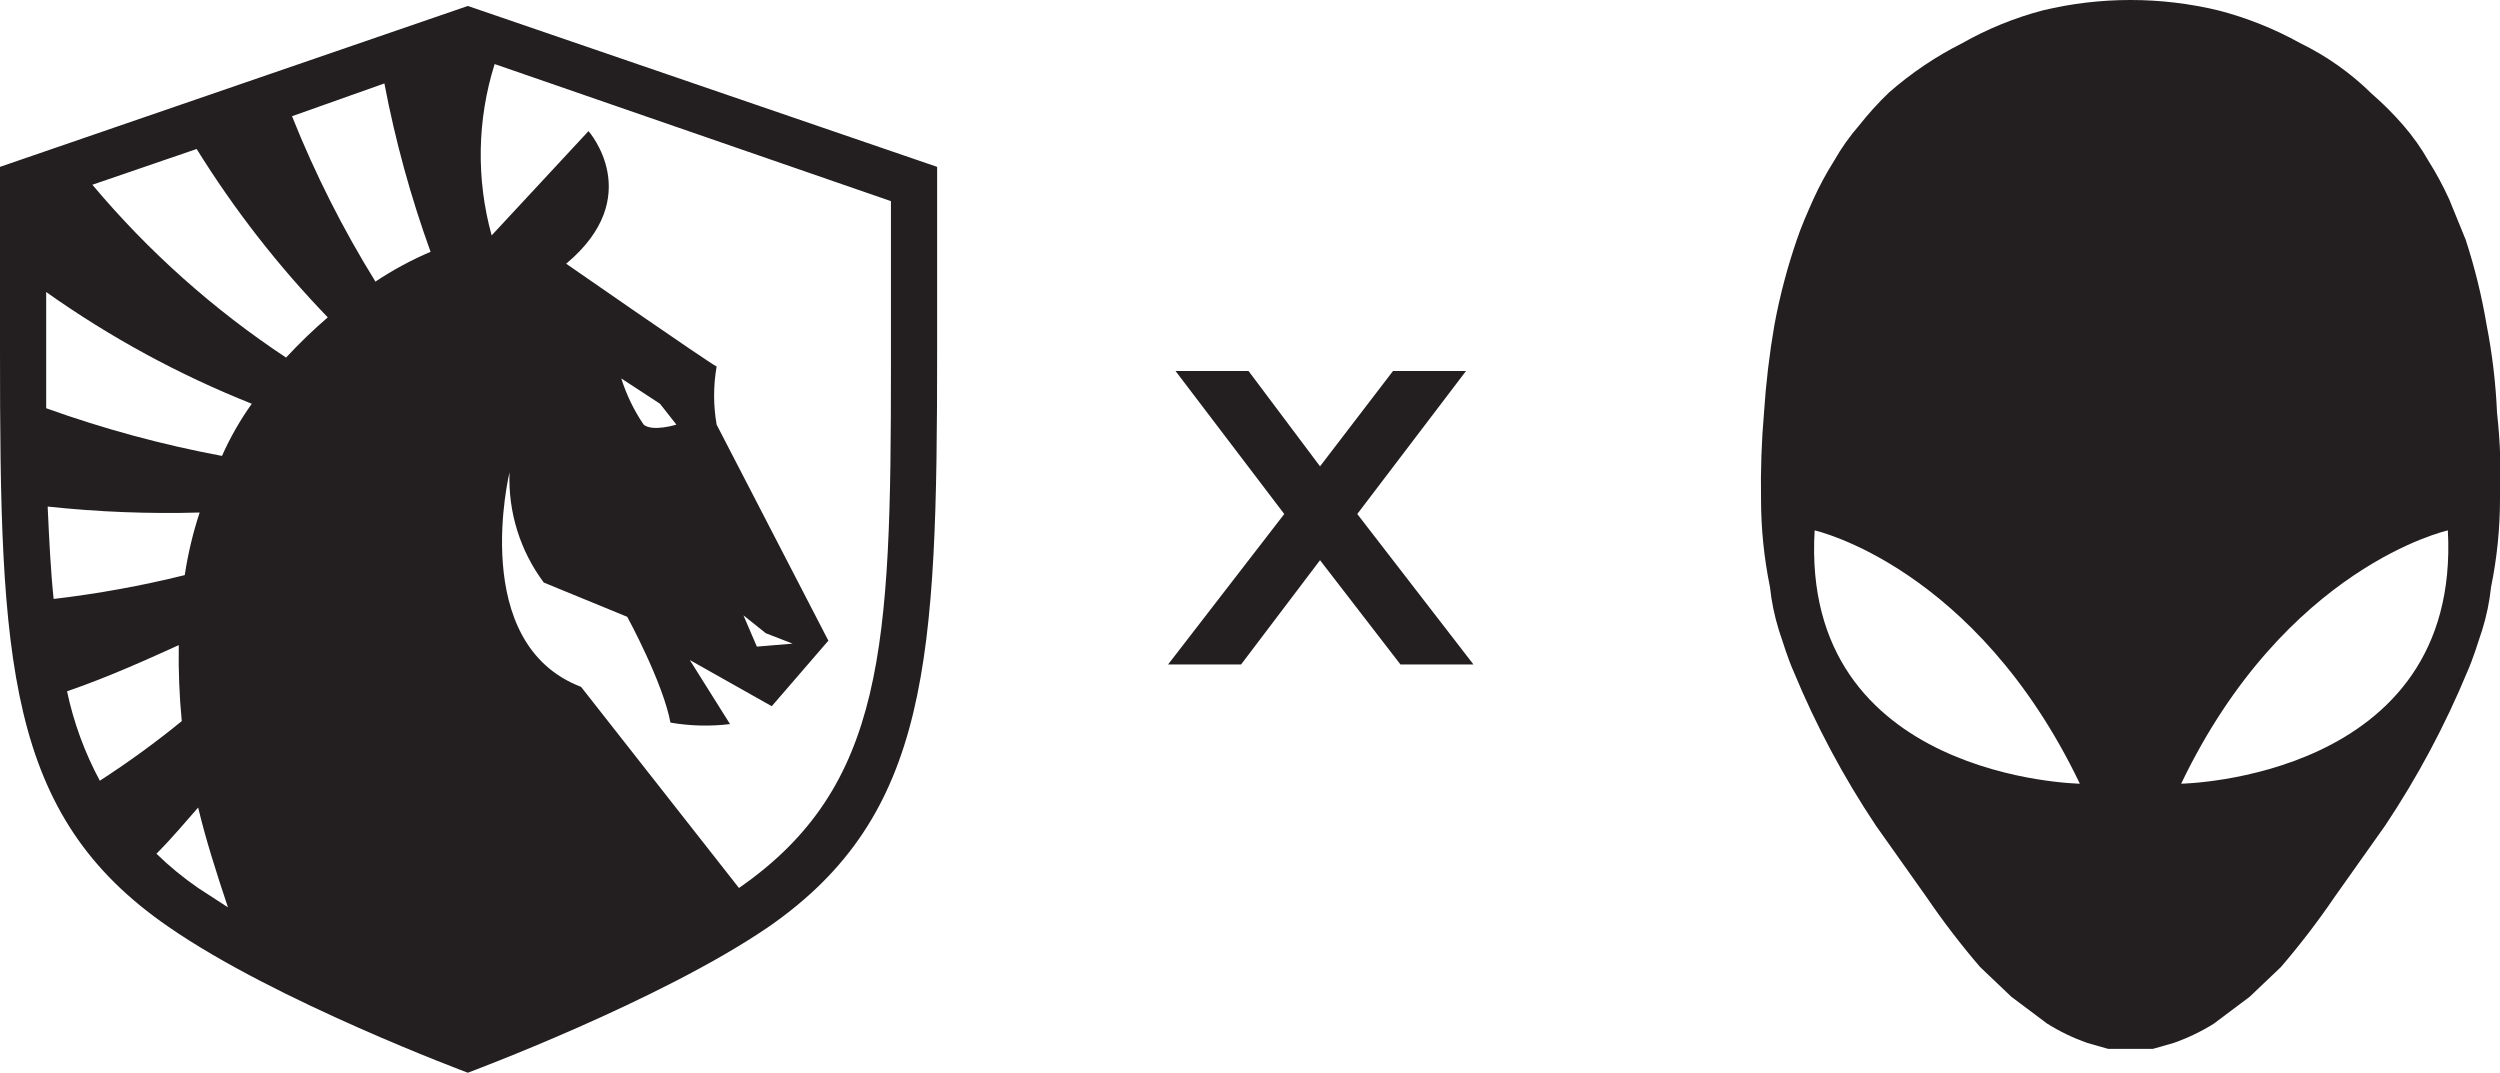
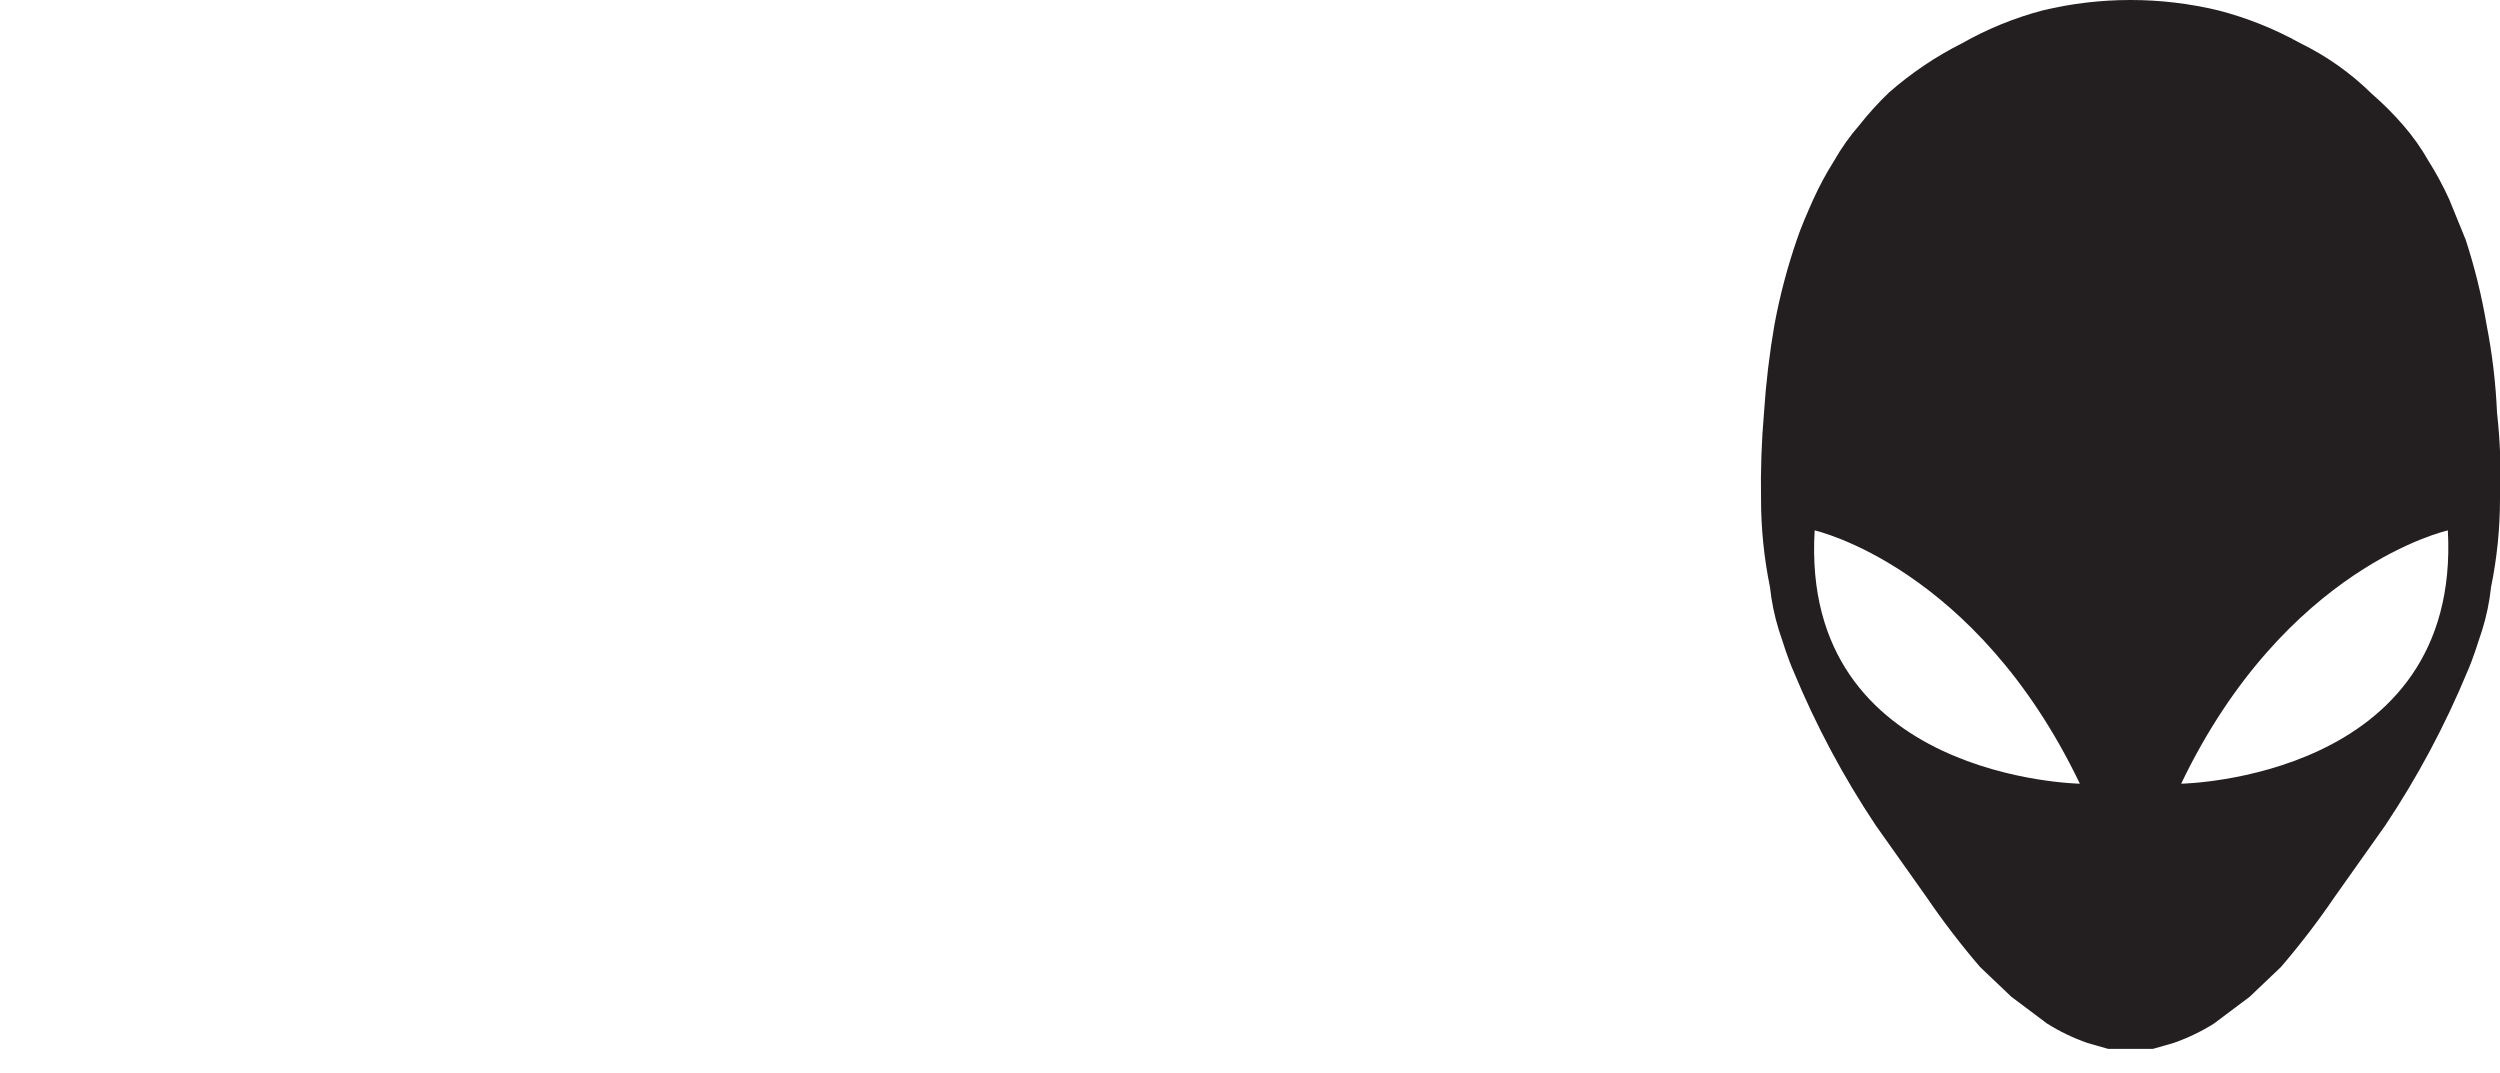
<svg xmlns="http://www.w3.org/2000/svg" width="275" height="118" viewBox="0 0 275 118" fill="none">
  <g clip-path="url(#clip0)">
-     <path d="M141.269 56.542L129.306 40.808H137.336L145.203 51.297L153.233 40.808H161.263L149.3 56.542L162.083 73.094H154.052L145.203 61.622L136.517 73.094H128.486L141.269 56.542Z" fill="#231F20" />
-     <path d="M51.46 0.656L0 18.355V38.514C0 72.603 0.656 89.647 18.519 101.939C30.319 110.133 51.46 118 51.46 118C51.46 118 72.601 110.133 84.565 101.939C102.265 89.647 103.084 72.603 103.084 38.514V18.355L51.46 0.656ZM5.244 55.722C10.795 56.317 16.38 56.536 21.961 56.378C21.223 58.622 20.675 60.925 20.322 63.261C15.575 64.439 10.758 65.315 5.9 65.883C5.572 62.769 5.408 59.328 5.244 55.722ZM10.98 85.878C9.317 82.788 8.103 79.477 7.375 76.044C12.127 74.406 16.389 72.439 19.666 70.964C19.618 73.754 19.727 76.544 19.994 79.322C17.113 81.672 14.104 83.861 10.98 85.878ZM21.797 97.678C20.164 96.553 18.629 95.292 17.208 93.908C19.011 92.106 20.486 90.303 21.797 88.828C22.616 92.269 23.763 95.875 25.075 99.808L21.797 97.678ZM24.419 50.15C17.843 48.923 11.376 47.169 5.08 44.906V32.122C12.104 37.104 19.696 41.23 27.697 44.414C26.413 46.21 25.315 48.132 24.419 50.15ZM31.466 39.333C23.487 34.054 16.311 27.651 10.161 20.322L21.633 16.389C25.769 23.057 30.603 29.265 36.055 34.908C34.444 36.297 32.912 37.774 31.466 39.333ZM41.299 30.975C37.715 25.191 34.644 19.104 32.122 12.783L42.282 9.178C43.482 15.476 45.181 21.669 47.363 27.697C45.245 28.602 43.216 29.699 41.299 30.975ZM98.004 40.317C98.004 71.128 97.348 86.533 81.287 97.678L63.915 75.553C51.46 70.8 56.049 51.953 56.049 51.953C55.878 56.308 57.209 60.59 59.818 64.081L68.996 67.85C68.996 67.85 72.929 75.061 73.749 79.486C75.914 79.859 78.122 79.914 80.304 79.65L75.879 72.603L84.893 77.683L91.12 70.472L78.829 46.708C78.459 44.594 78.459 42.431 78.829 40.317C77.846 39.825 62.276 29.008 62.276 29.008C71.126 21.633 64.735 14.422 64.735 14.422L54.082 25.894C52.372 19.712 52.486 13.167 54.41 7.047L98.004 22.125V40.317ZM68.34 41.628L72.601 44.414L74.404 46.708C74.404 46.708 71.782 47.528 70.799 46.708C69.739 45.142 68.911 43.431 68.34 41.628ZM81.779 67.686L84.237 69.653L87.187 70.8L83.254 71.128L81.779 67.686Z" fill="#231F20" />
    <path d="M274.672 45.397C274.533 42.15 274.149 38.918 273.525 35.728C272.993 32.561 272.226 29.439 271.231 26.386L269.428 21.961C268.762 20.49 267.995 19.066 267.134 17.7C266.34 16.299 265.406 14.981 264.347 13.767C263.284 12.539 262.134 11.389 260.906 10.325C258.603 8.053 255.946 6.171 253.039 4.753C250.2 3.174 247.171 1.962 244.026 1.147C237.67 -0.383 231.042 -0.383 224.687 1.147C221.594 1.964 218.62 3.175 215.837 4.753C212.943 6.209 210.245 8.026 207.807 10.161C206.63 11.284 205.535 12.489 204.529 13.767C203.471 14.981 202.537 16.299 201.743 17.7C200.882 19.066 200.115 20.49 199.449 21.961C198.793 23.436 198.138 24.911 197.646 26.386C196.598 29.435 195.776 32.558 195.188 35.728C194.635 38.928 194.252 42.156 194.041 45.397C193.768 48.558 193.658 51.731 193.713 54.903C193.715 58.151 194.044 61.39 194.696 64.572C194.866 66.185 195.196 67.777 195.679 69.325C196.171 70.8 196.663 72.439 197.318 73.914C199.767 79.82 202.786 85.474 206.332 90.794L211.904 98.661C213.726 101.336 215.696 103.908 217.804 106.364L221.246 109.642L225.179 112.592C226.569 113.465 228.054 114.18 229.604 114.722L231.898 115.378H236.815L239.109 114.722C240.659 114.18 242.143 113.465 243.534 112.592L247.467 109.642L250.909 106.364C253.017 103.908 254.987 101.336 256.809 98.661L262.381 90.794C265.927 85.474 268.946 79.82 271.395 73.914C272.05 72.439 272.542 70.8 273.033 69.325C273.517 67.777 273.846 66.185 274.017 64.572C274.668 61.39 274.998 58.151 275 54.903C275.136 51.73 275.027 48.553 274.672 45.397ZM199.613 58.344C199.613 58.344 217.312 62.278 228.784 86.206C228.784 86.206 197.974 85.714 199.613 58.344ZM239.928 86.206C251.4 62.278 269.264 58.344 269.264 58.344C270.739 85.714 239.928 86.206 239.928 86.206Z" fill="#231F20" />
  </g>
  <defs>
    <clipPath id="clip0">
      <rect width="275" height="118" fill="white" />
    </clipPath>
  </defs>
</svg>